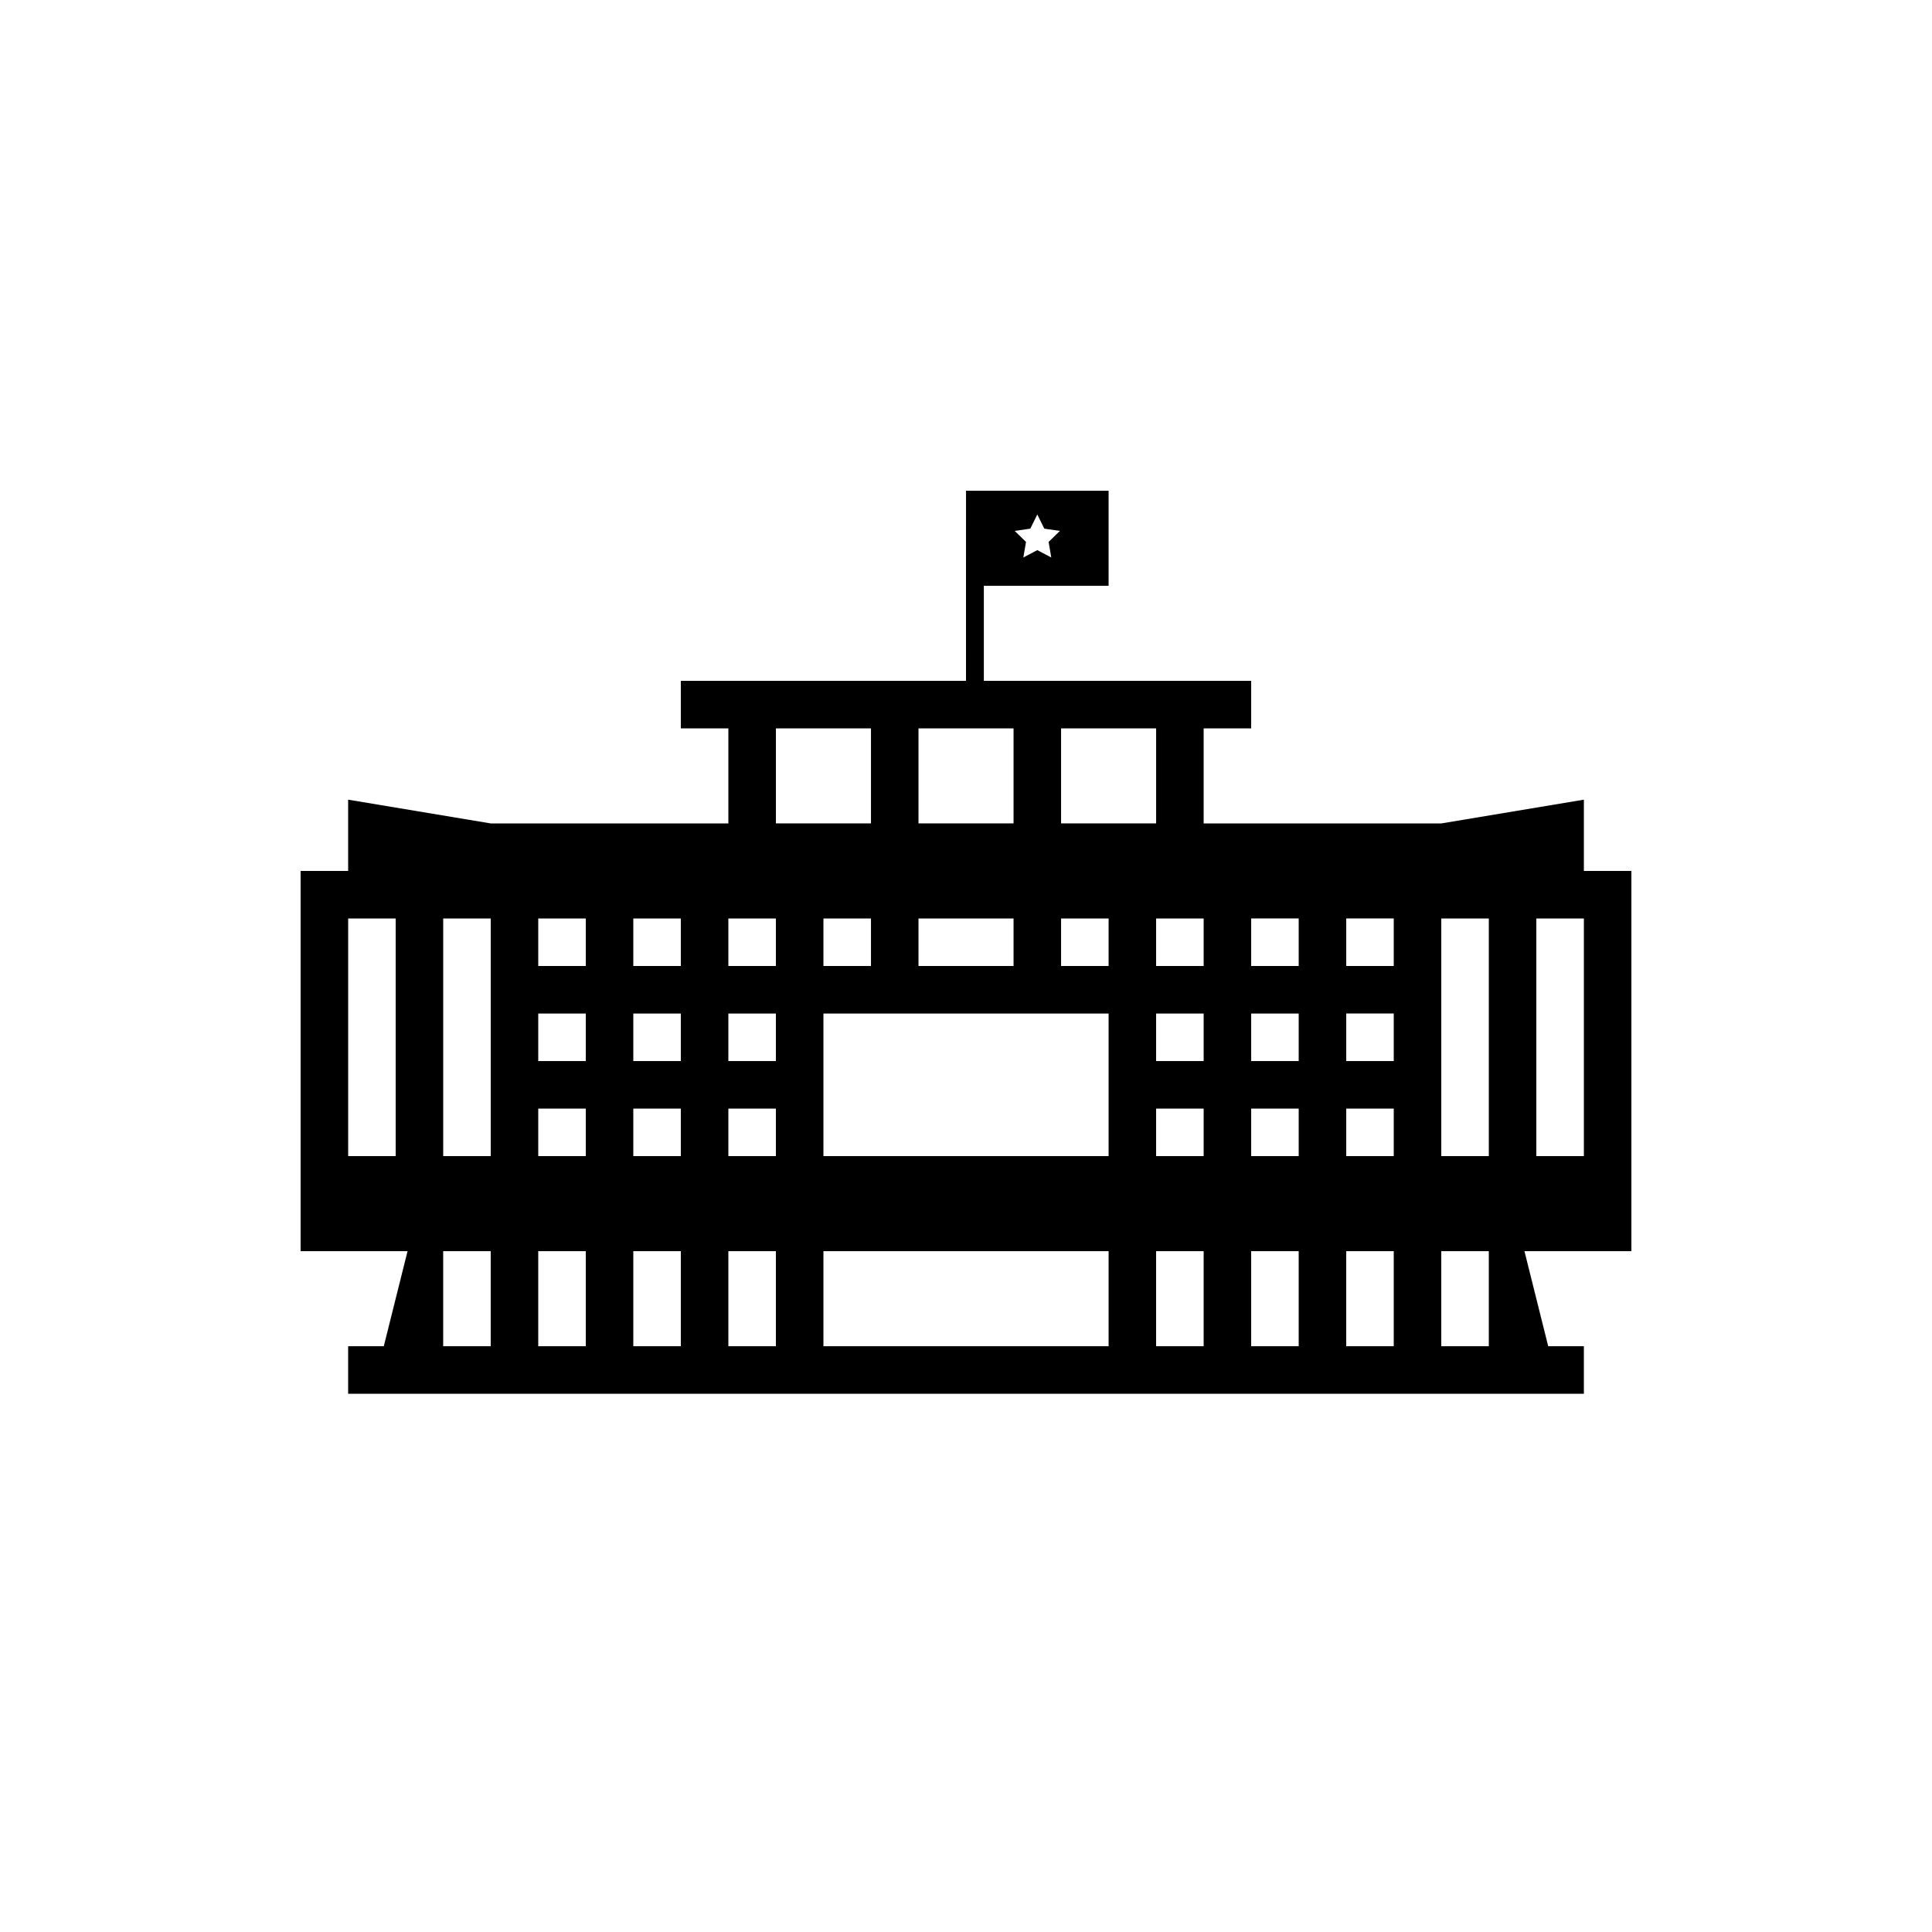
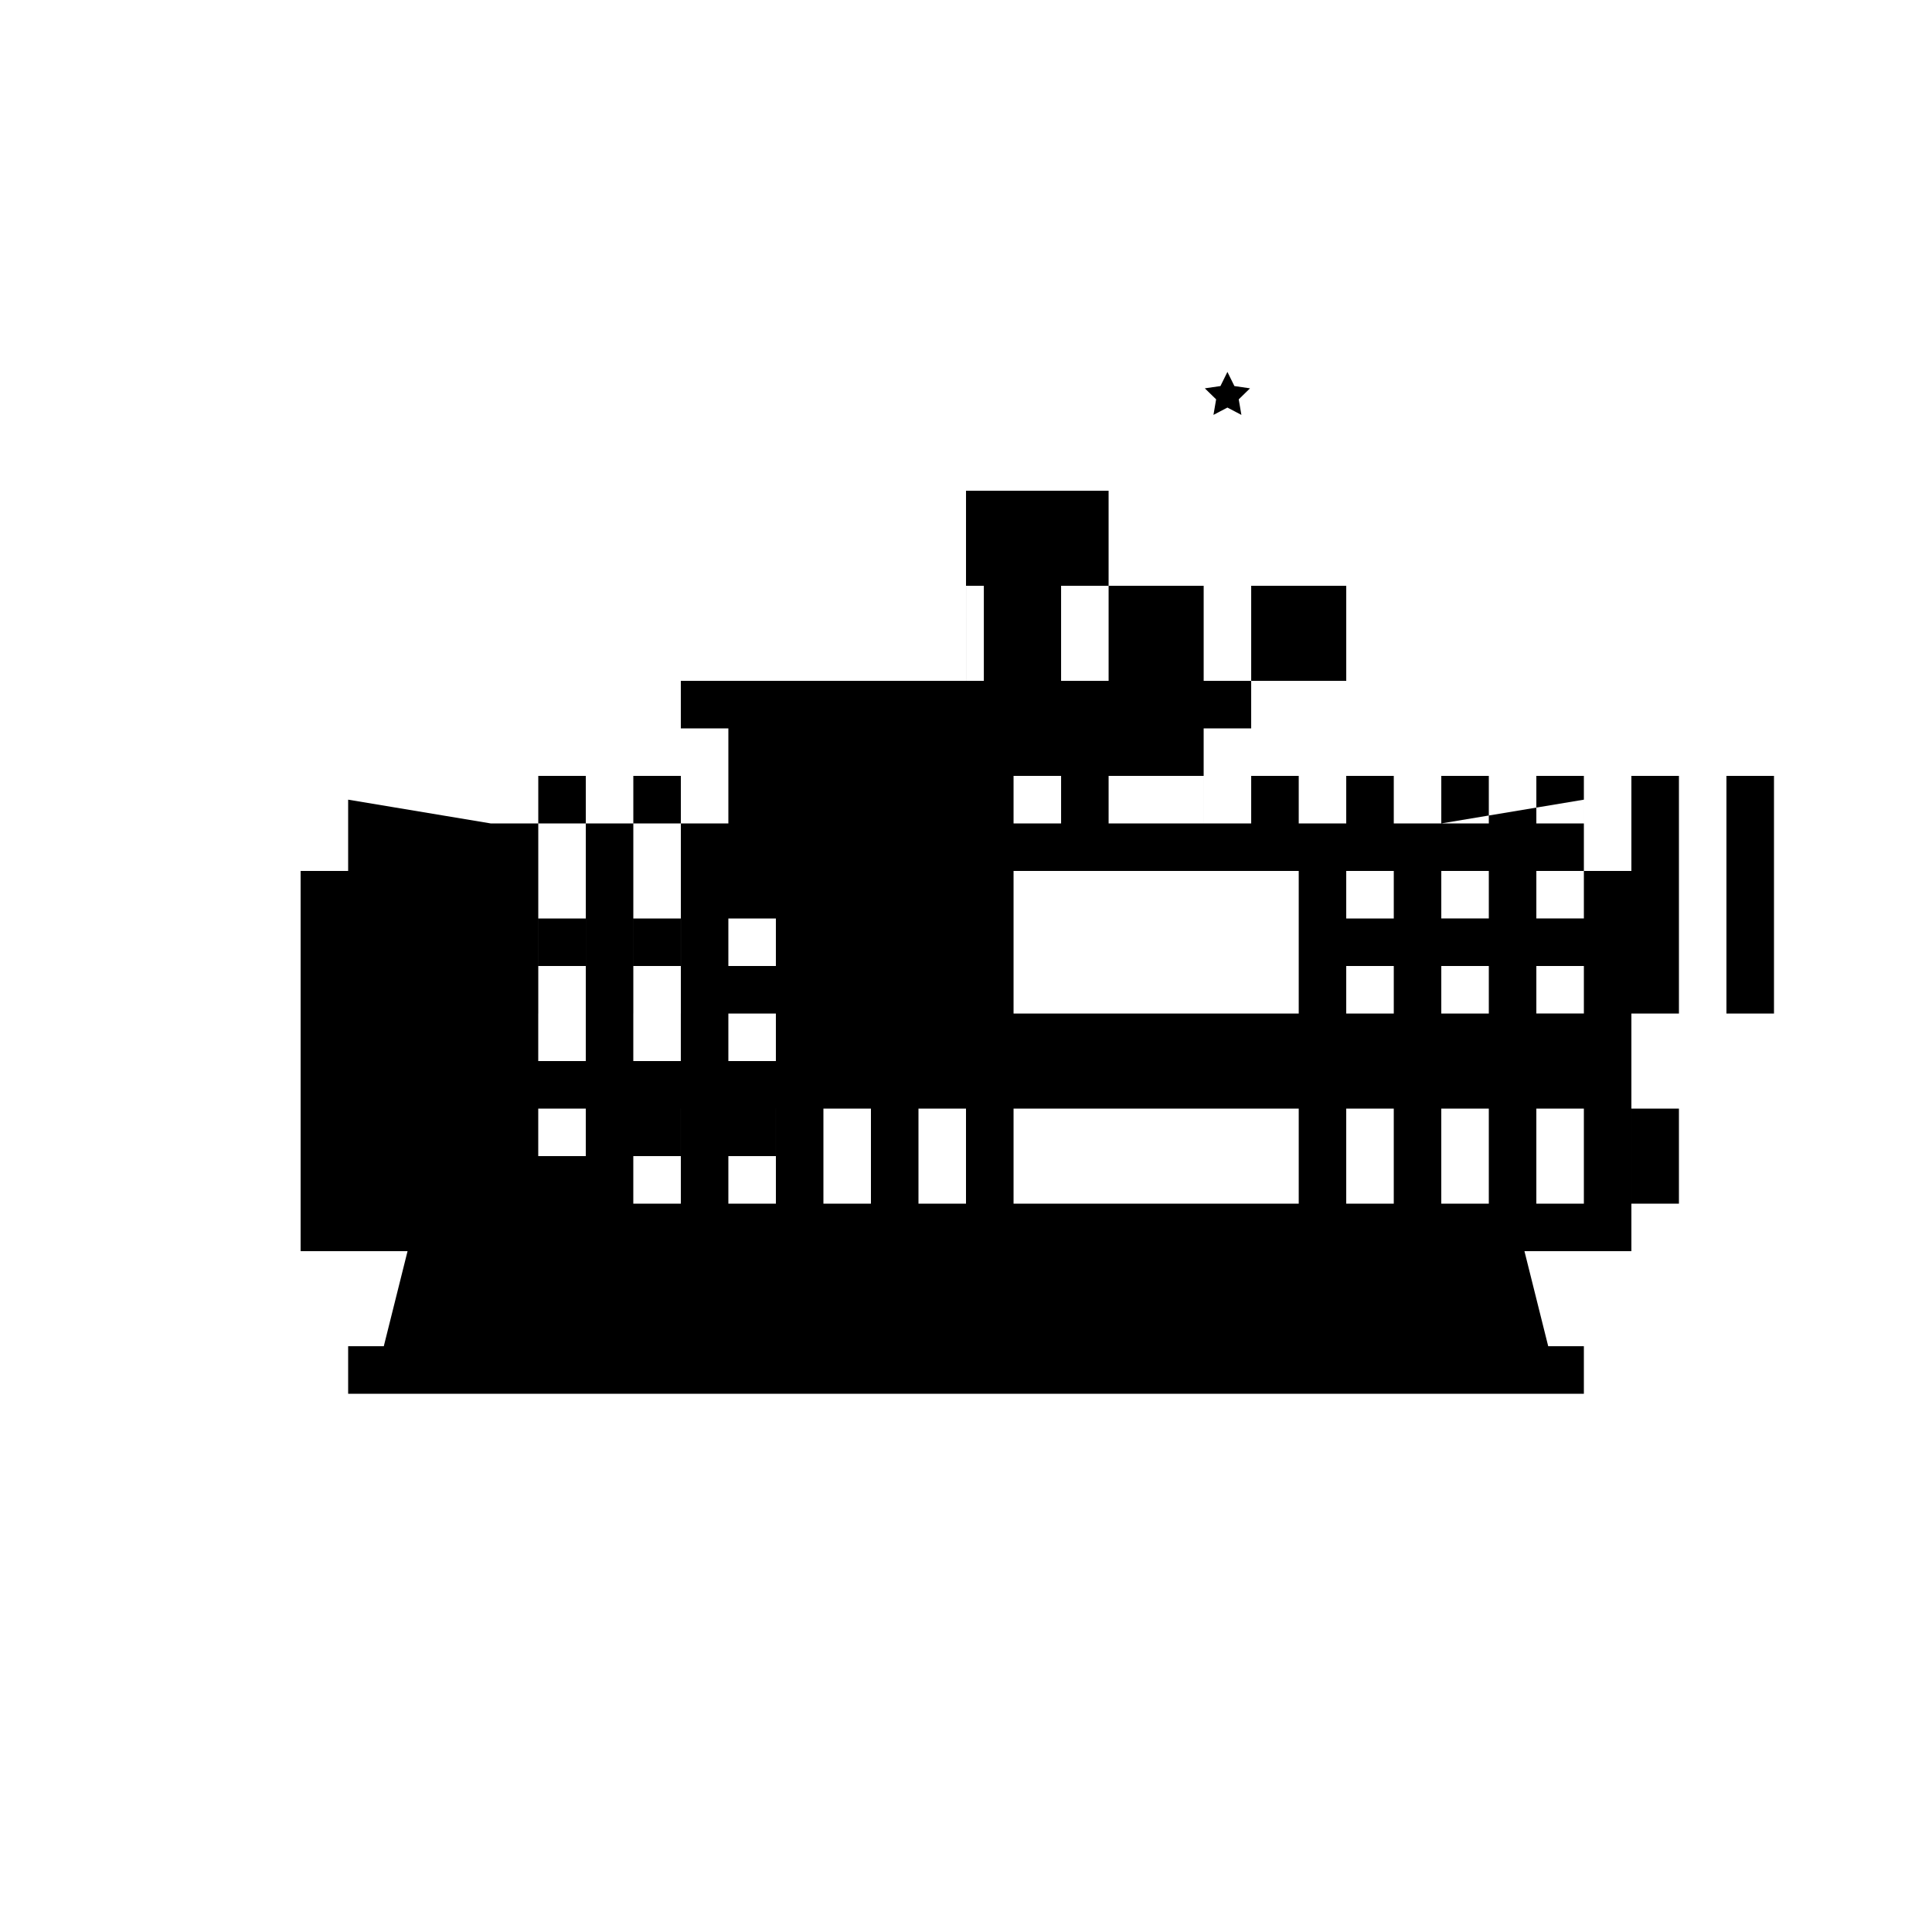
<svg xmlns="http://www.w3.org/2000/svg" fill="#000000" width="800px" height="800px" version="1.1" viewBox="144 144 512 512">
-   <path d="m400 324.43h-75.574v12.598h12.598v25.188h-62.977l-37.785-6.297v18.895h-12.598v100.76h28.34l-6.297 25.191h-9.445v12.594h327.48v-12.594h-9.449l-6.297-25.191h28.34v-100.76h-12.594v-18.895l-37.789 6.297h-62.973v-25.188h12.594v-12.598h-70.848v-25.188h33.062v-25.191h-37.785zm-113.36 62.977h12.598v12.598h-12.598zm0 25.191h12.598v12.594h-12.598zm0 25.191h12.598v12.594h-12.598zm25.191-50.383h12.594v12.598h-12.594zm0 25.191h12.594v12.594h-12.594zm0 25.191h12.594v12.594h-12.594zm25.191-50.383h12.594v12.598h-12.594zm0 25.191h12.594v12.594h-12.594zm0 25.191h12.594v12.594h-12.594zm-50.383 37.785h12.598v25.191h-12.598zm-25.191 0h12.598v25.191h-12.598zm50.383 0h12.594v25.191h-12.594zm25.191 0h12.594v25.191h-12.594zm138.55 0h12.594v25.191h-12.594zm-25.191 0h12.598v25.191h-12.598zm50.383 0h12.594v25.191h-12.594zm25.188 0h12.598v25.191h-12.598zm-75.57-88.168h12.598v12.598h-12.598zm0 25.191h12.598v12.594h-12.598zm0 25.191h12.598v12.594h-12.598zm25.191-50.383h12.594v12.598h-12.594zm0 25.191h12.594v12.594h-12.594zm0 25.191h12.594v12.594h-12.594zm25.191-50.383h12.594v12.598h-12.594zm0 25.191h12.594v12.594h-12.594zm0 25.191h12.594v12.594h-12.594zm-151.14-100.76h25.191v25.188h-25.191zm12.594 50.379h12.598v12.598h-12.598zm0 25.191h75.574v37.785h-75.574zm0 62.977h75.574v25.191h-75.574zm25.191-88.168h25.191v12.598h-25.191zm37.785 0h12.598v12.598h-12.598zm-37.785-50.379h25.191v25.188h-25.191zm37.785 0h25.191v25.188h-25.191zm-188.93 50.379h12.594v62.977h-12.594zm25.188 0h12.598v62.977h-12.598zm264.5 0h12.598v62.977h-12.598zm25.191 0h12.598v62.977h-12.598zm-132.25-97.613-3.699 1.945 0.707-4.121-2.996-2.918 4.137-0.602 1.852-3.75 1.852 3.75 4.137 0.602-2.992 2.918 0.707 4.121z" fill-rule="evenodd" />
+   <path d="m400 324.43h-75.574v12.598h12.598v25.188h-62.977l-37.785-6.297v18.895h-12.598v100.76h28.34l-6.297 25.191h-9.445v12.594h327.48v-12.594h-9.449l-6.297-25.191h28.34v-100.76h-12.594v-18.895l-37.789 6.297h-62.973v-25.188h12.594v-12.598h-70.848v-25.188h33.062v-25.191h-37.785zm-113.36 62.977h12.598v12.598h-12.598zm0 25.191h12.598v12.594h-12.598zm0 25.191h12.598v12.594h-12.598zm25.191-50.383h12.594v12.598h-12.594zm0 25.191h12.594v12.594h-12.594zm0 25.191h12.594v12.594h-12.594zm25.191-50.383h12.594v12.598h-12.594zm0 25.191h12.594v12.594h-12.594zm0 25.191h12.594v12.594h-12.594zh12.598v25.191h-12.598zm-25.191 0h12.598v25.191h-12.598zm50.383 0h12.594v25.191h-12.594zm25.191 0h12.594v25.191h-12.594zm138.55 0h12.594v25.191h-12.594zm-25.191 0h12.598v25.191h-12.598zm50.383 0h12.594v25.191h-12.594zm25.188 0h12.598v25.191h-12.598zm-75.57-88.168h12.598v12.598h-12.598zm0 25.191h12.598v12.594h-12.598zm0 25.191h12.598v12.594h-12.598zm25.191-50.383h12.594v12.598h-12.594zm0 25.191h12.594v12.594h-12.594zm0 25.191h12.594v12.594h-12.594zm25.191-50.383h12.594v12.598h-12.594zm0 25.191h12.594v12.594h-12.594zm0 25.191h12.594v12.594h-12.594zm-151.14-100.76h25.191v25.188h-25.191zm12.594 50.379h12.598v12.598h-12.598zm0 25.191h75.574v37.785h-75.574zm0 62.977h75.574v25.191h-75.574zm25.191-88.168h25.191v12.598h-25.191zm37.785 0h12.598v12.598h-12.598zm-37.785-50.379h25.191v25.188h-25.191zm37.785 0h25.191v25.188h-25.191zm-188.93 50.379h12.594v62.977h-12.594zm25.188 0h12.598v62.977h-12.598zm264.5 0h12.598v62.977h-12.598zm25.191 0h12.598v62.977h-12.598zm-132.25-97.613-3.699 1.945 0.707-4.121-2.996-2.918 4.137-0.602 1.852-3.75 1.852 3.75 4.137 0.602-2.992 2.918 0.707 4.121z" fill-rule="evenodd" />
</svg>